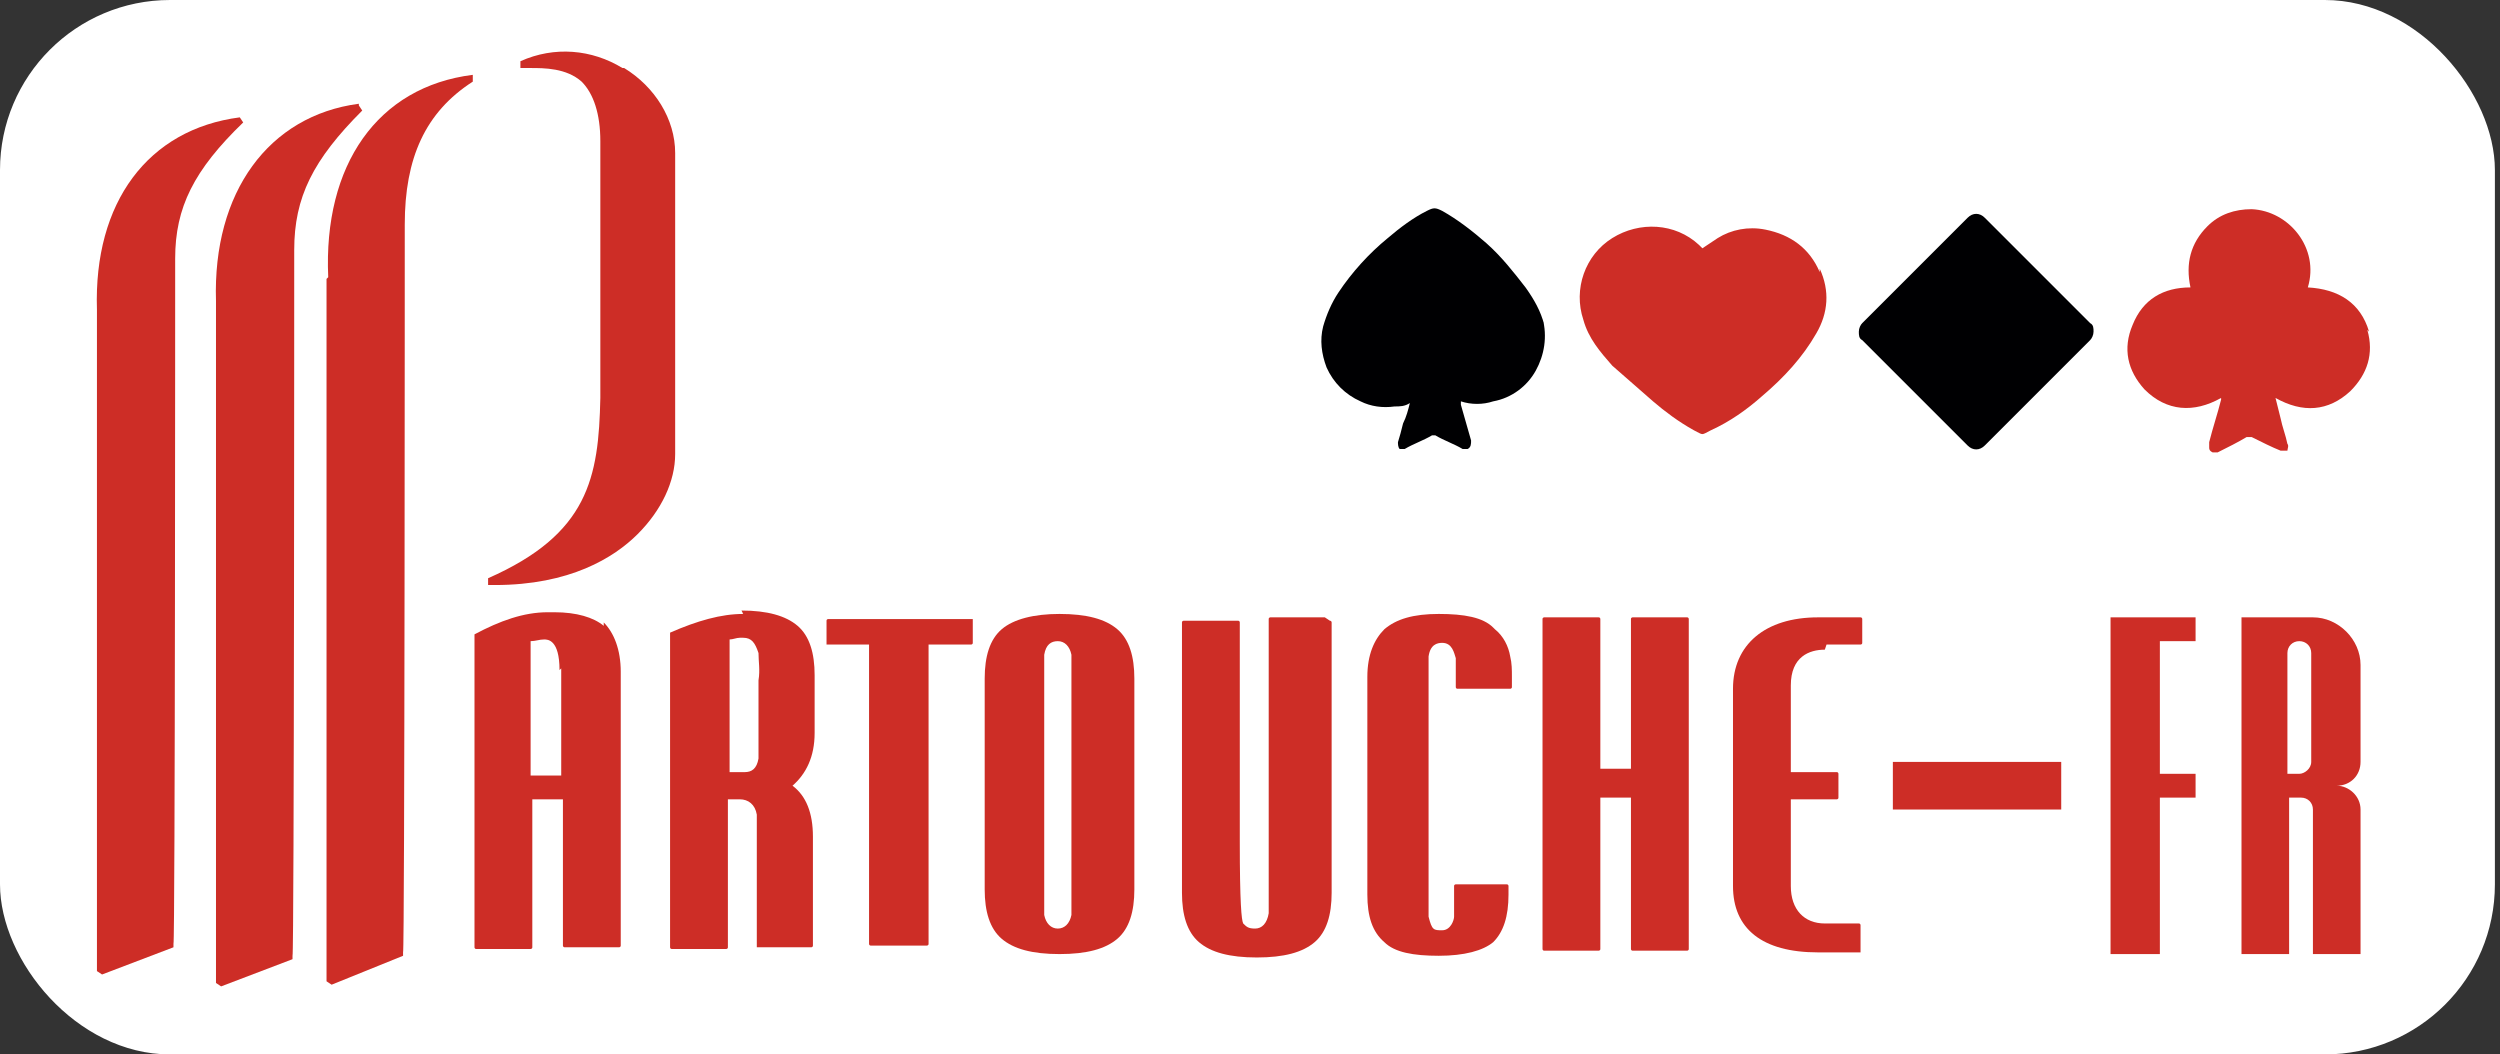
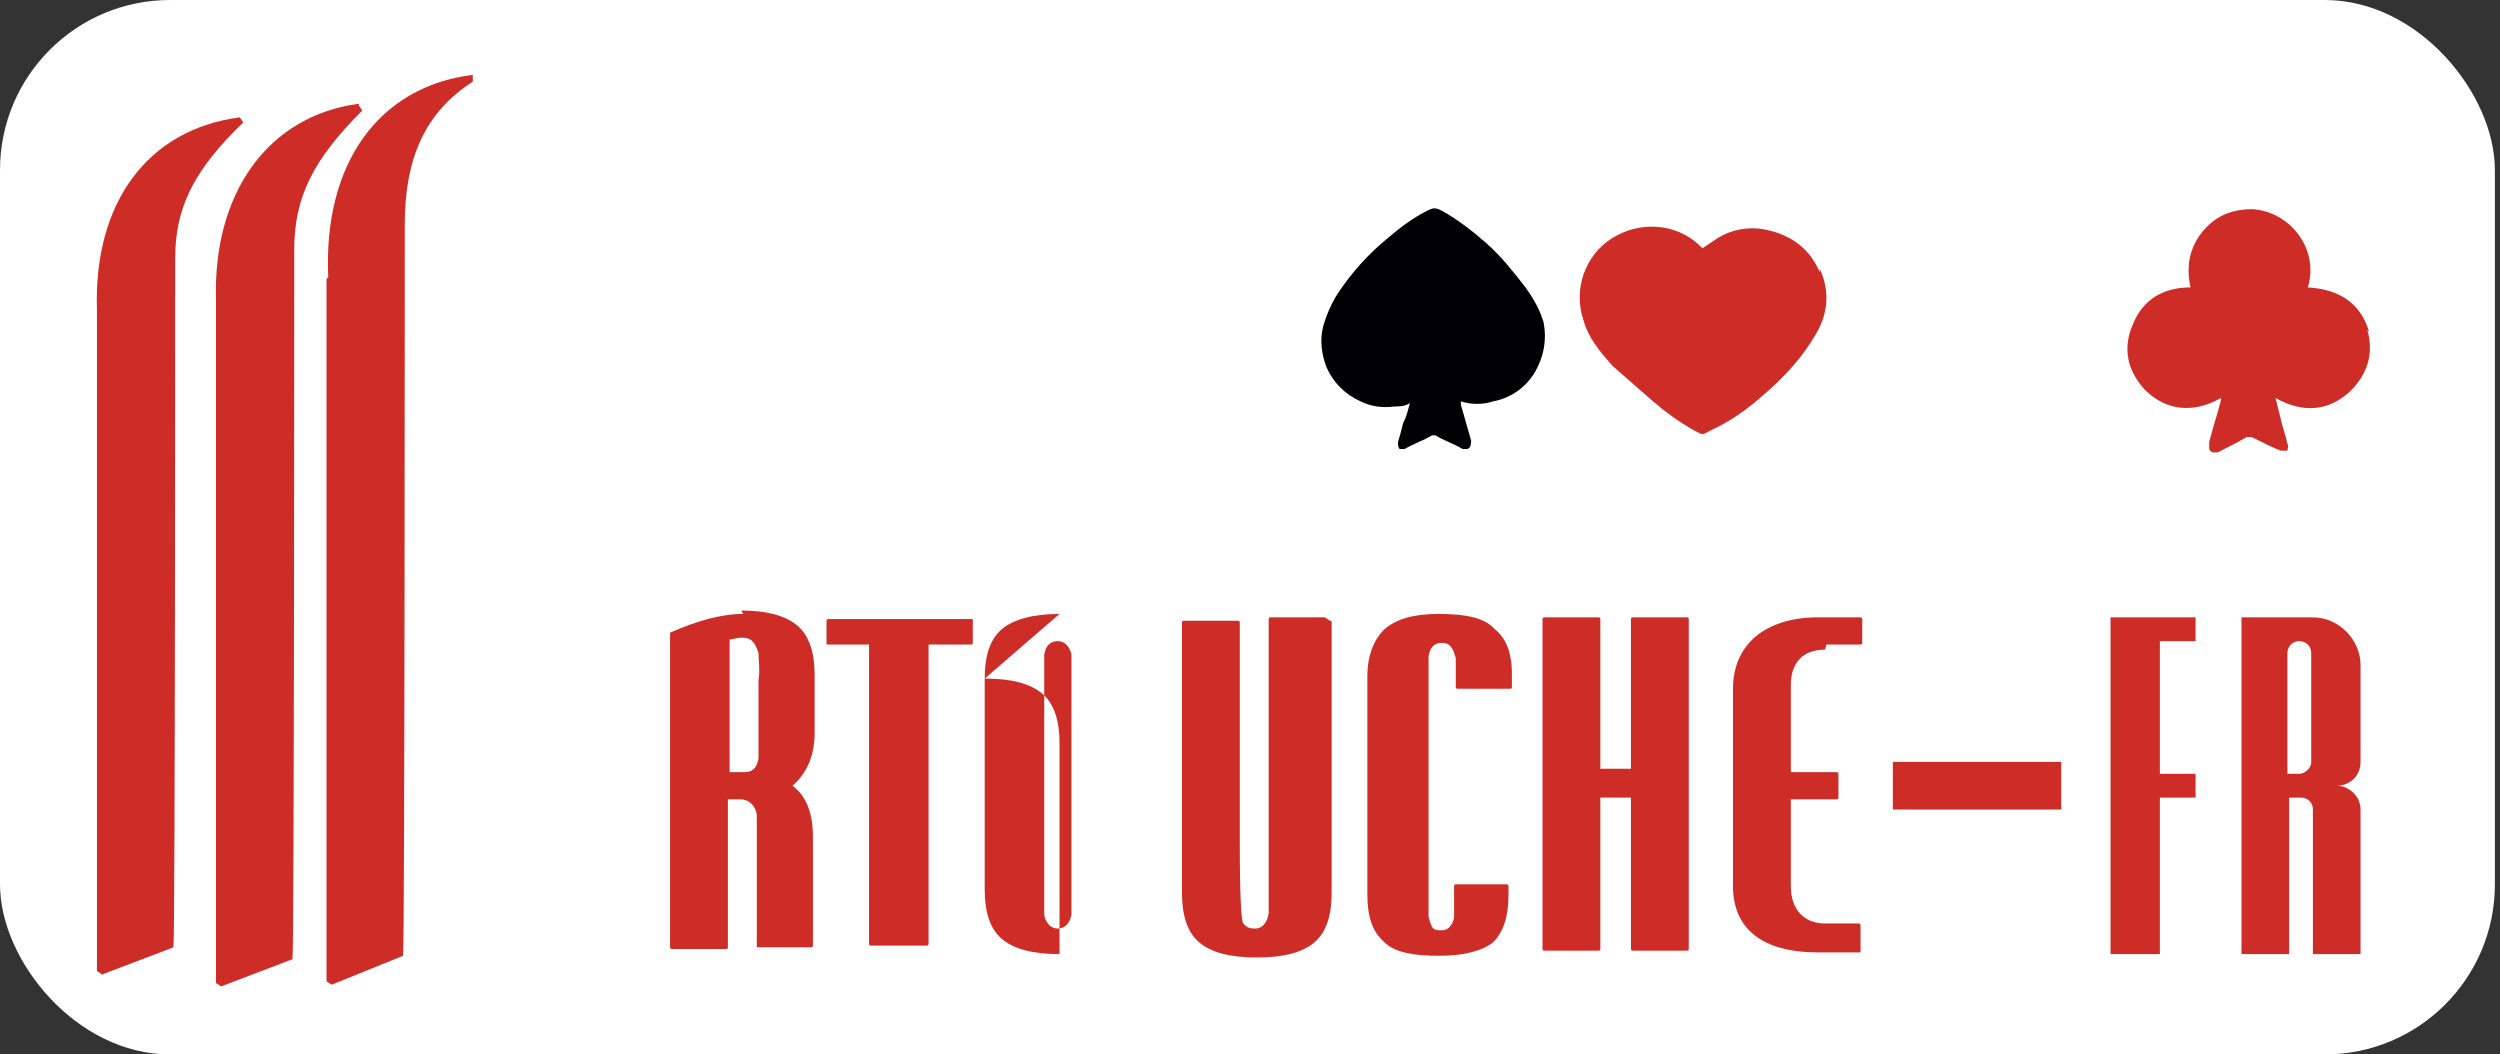
<svg xmlns="http://www.w3.org/2000/svg" id="_Шар_1" data-name="Шар 1" version="1.1" viewBox="0 0 147 62">
  <rect x="0" y="0" width="147" height="62" fill="#333333" stroke="none" />
  <defs>
    <style>
      .cls-1 {
        fill: #cd2d26;
      }

      .cls-1, .cls-2, .cls-3 {
        stroke-width: 0px;
      }

      .cls-2 {
        fill: #000002;
      }

      .cls-3 {
        fill: #fff;
      }
    </style>
  </defs>
  <rect class="cls-3" x="0" width="146.7" height="62" rx="10" ry="10" />
  <g id="Logos">
    <g id="Logos_Online_fond-blanc" data-name="Logos/Online/fond-blanc">
      <g id="logo">
-         <path id="Shape" class="cls-1" d="M35.5,36.8c-.6-.5-1.6-.8-2.9-.8s-.3,0-.4,0c-1.4,0-2.8.5-4.3,1.3,0,0,0,0,0,.1v18.3c0,0,0,.1.1.1h3.2c0,0,.1,0,.1-.1v-8.7h1.8v8.6c0,0,0,.1.1.1h3.2c0,0,.1,0,.1-.1v-16.1c0-1.3-.4-2.3-1-2.9ZM33,39.3v6.3h-1.8v-7.9c.3,0,.5-.1.8-.1h0c.2,0,.9,0,.9,1.8h0Z" />
-         <path id="Shape-2" data-name="Shape" class="cls-1" d="M62.3,36.1c-1.5,0-2.7.3-3.4.9-.7.6-1,1.6-1,2.9v12.4c0,1.3.3,2.3,1,2.9.7.6,1.8.9,3.4.9s2.7-.3,3.4-.9,1-1.6,1-2.9v-12.4c0-1.3-.3-2.3-1-2.9-.7-.6-1.8-.9-3.4-.9ZM61.4,40c0-1,0-1.4,0-1.5.1-.6.4-.8.8-.8s.7.3.8.8c0,.1,0,.5,0,1.5v12.3c0,1.1,0,1.4,0,1.5-.1.5-.4.8-.8.8s-.7-.3-.8-.8c0-.5,0-1,0-1.5v-12.2Z" />
+         <path id="Shape-2" data-name="Shape" class="cls-1" d="M62.3,36.1c-1.5,0-2.7.3-3.4.9-.7.6-1,1.6-1,2.9v12.4c0,1.3.3,2.3,1,2.9.7.6,1.8.9,3.4.9v-12.4c0-1.3-.3-2.3-1-2.9-.7-.6-1.8-.9-3.4-.9ZM61.4,40c0-1,0-1.4,0-1.5.1-.6.4-.8.8-.8s.7.3.8.8c0,.1,0,.5,0,1.5v12.3c0,1.1,0,1.4,0,1.5-.1.5-.4.8-.8.8s-.7-.3-.8-.8c0-.5,0-1,0-1.5v-12.2Z" />
        <path id="Path" class="cls-1" d="M77.9,36.3h-3.2c0,0-.1,0-.1.1v15.7c0,1.2,0,1.5,0,1.6-.1.6-.4.9-.8.9s-.5-.1-.7-.3c-.1-.2-.2-1.2-.2-4.8v-12.9c0,0,0-.1-.1-.1h-3.2c0,0-.1,0-.1.1v15.9c0,1.3.3,2.3,1,2.9.7.6,1.8.9,3.4.9s2.7-.3,3.4-.9c.7-.6,1-1.6,1-2.9v-15.9c0,0,0-.1-.1-.1Z" />
        <path id="Path-2" data-name="Path" class="cls-1" d="M99.2,36.3h-3.2c0,0-.1,0-.1.1v8.8h-1.8v-8.8c0,0,0-.1-.1-.1h-3.2c0,0-.1,0-.1.1v19.4c0,0,0,.1.1.1h3.2c0,0,.1,0,.1-.1v-8.9h1.8v8.9c0,0,0,.1.1.1h3.2c0,0,.1,0,.1-.1v-19.4c0,0,0-.1-.1-.1Z" />
        <path id="Shape-3" data-name="Shape" class="cls-1" d="M43.7,36.1c-1.3,0-2.7.4-4.3,1.1,0,0,0,0,0,.1v18.4c0,0,0,.1.1.1h3.2c0,0,.1,0,.1-.1v-8.7h.7c.5,0,.9.3,1,.9,0,.2,0,.8,0,1.6v6.2s0,0,0,0c0,0,0,0,0,0h3.2c0,0,.1,0,.1-.1v-6.4c0-1.4-.4-2.4-1.2-3,.8-.7,1.3-1.7,1.3-3.1v-3.4c0-1.3-.3-2.3-1-2.9-.7-.6-1.8-.9-3.3-.9ZM44.6,40v3.1c0,.9,0,1.4,0,1.5-.1.6-.4.8-.8.8h-.9v-7.8c.2,0,.4-.1.6-.1,0,0,.1,0,.2,0,.5,0,.7.3.9.9,0,.5.1,1,0,1.6h0Z" />
        <path id="Path-3" data-name="Path" class="cls-1" d="M107.4,37.9h2c0,0,.1,0,.1-.1v-1.4c0,0,0-.1-.1-.1h-2.5c-3.1,0-5,1.6-5,4.2v11.6c0,2.5,1.7,3.9,5,3.9h2.5s0,0,0,0c0,0,0,0,0,0v-1.6c0,0,0-.1-.1-.1h-2c-1.2,0-2-.8-2-2.2v-5.1h2.7c0,0,.1,0,.1-.1v-1.4c0,0,0-.1-.1-.1h-2.7v-5.1c0-1.7,1.1-2.1,2-2.1Z" />
        <path id="Path-4" data-name="Path" class="cls-1" d="M57.2,36.4h-8.5c0,0-.1,0-.1.1v1.4s0,0,0,0c0,0,0,0,0,0h2.5s0,17.6,0,17.6c0,0,0,.1.1.1h3.3c0,0,.1,0,.1-.1v-17.6h2.5c0,0,.1,0,.1-.1v-1.4s0,0,0,0c0,0,0,0,0,0Z" />
        <path id="Path-5" data-name="Path" class="cls-1" d="M87.8,36.9c-.6-.6-1.7-.8-3.2-.8s-2.5.3-3.2.9c-.6.6-1,1.5-1,2.8v12.8c0,1.3.3,2.2,1,2.8.6.6,1.7.8,3.2.8s2.6-.3,3.2-.8c.6-.6.9-1.5.9-2.8v-.5c0,0,0-.1-.1-.1h-3c0,0-.1,0-.1.1,0,.5,0,1.3,0,1.8,0,.2-.2.8-.7.8s-.6,0-.8-.8c0-.1,0-.5,0-1.5v-12.3c0-1,0-1.4,0-1.5.1-.7.5-.8.8-.8.6,0,.7.6.8.9,0,.5,0,1.2,0,1.7,0,0,0,.1.1.1h3.1c0,0,.1,0,.1-.1v-.6c0-.4,0-.8-.1-1.2-.1-.6-.4-1.2-.9-1.6Z" />
        <path id="Path-6" data-name="Path" class="cls-1" d="M14.3,7.2l-.2-.3c-5.4.7-8.6,5-8.4,11.3v38.9l.3.2,4.2-1.6v-.2c.1,0,.1-40.3.1-40.3,0-3,1.1-5.2,4-8Z" />
        <path id="Path-7" data-name="Path" class="cls-1" d="M21.1,6.1c-5.3.7-8.6,5.2-8.4,11.6v40.1l.3.2,4.2-1.6v-.2c.1,0,.1-41.5.1-41.5,0-3.1,1.1-5.3,4-8.2l-.2-.3Z" />
-         <path id="Path-8" data-name="Path" class="cls-1" d="M36.6,4c-1.8-1.1-4-1.3-6-.4v.4c.2,0,.4,0,.6,0,.8,0,2.1,0,3,.8.7.7,1.1,1.9,1.1,3.5v15.1c-.1,4.7-.7,8-6.6,10.6v.4h.4c4.4,0,7-1.6,8.4-3s2.2-3.1,2.2-4.7V9c0-2-1.2-3.9-3-5Z" />
        <path id="Path-9" data-name="Path" class="cls-1" d="M19.2,16.4v41.3l.3.2,4.2-1.7v-.2c.1,0,.1-42.8.1-42.8,0-3.9,1.2-6.6,4-8.4v-.4c-5.6.7-8.8,5.3-8.5,11.9Z" />
        <path id="Path-10" data-name="Path" class="cls-1" d="M139.3,19.5c-.5-1.7-1.8-2.5-3.6-2.6.7-2.3-1.1-4.5-3.3-4.6-1,0-1.9.3-2.6,1-1,1-1.3,2.2-1,3.6-1.6,0-2.8.7-3.4,2.2-.6,1.4-.3,2.7.7,3.8,1.3,1.3,2.9,1.4,4.5.5,0,0,0,0,0,.1-.2.8-.5,1.7-.7,2.5,0,0,0,.2,0,.3,0,.1,0,.2.2.3,0,0,.2,0,.3,0,.6-.3,1.2-.6,1.7-.9,0,0,.2,0,.3,0,.6.3,1.2.6,1.7.8.1,0,.3,0,.4,0,0-.1.1-.3,0-.4-.1-.5-.3-1-.4-1.5-.1-.4-.2-.8-.3-1.2,1.6.9,3.1.8,4.4-.4,1-1,1.4-2.2,1-3.6Z" />
        <path id="Path-11" data-name="Path" class="cls-2" d="M90.8,19.1c-.2-.8-.6-1.5-1.1-2.2-.7-.9-1.4-1.8-2.3-2.6-.8-.7-1.7-1.4-2.6-1.9-.4-.2-.5-.2-.9,0-.8.4-1.6,1-2.3,1.6-1.1.9-2.1,2-2.9,3.2-.4.6-.7,1.3-.9,2-.2.8-.1,1.6.2,2.4.4.9,1.1,1.6,2,2,.6.3,1.3.4,2,.3.3,0,.6,0,.9-.2-.1.4-.2.8-.4,1.2-.1.4-.2.8-.3,1.1,0,.1,0,.3.1.4.1,0,.2,0,.3,0,.5-.3,1.1-.5,1.6-.8,0,0,.1,0,.2,0,.5.3,1.1.5,1.6.8,0,0,.2,0,.3,0,.2-.1.2-.3.2-.5-.2-.7-.4-1.4-.6-2.1,0,0,0,0,0-.2h0s0,0,0,0c.6.2,1.3.2,1.9,0,1.1-.2,2-.9,2.5-1.8s.7-2,.4-3.1h0Z" />
        <path id="Path-12" data-name="Path" class="cls-1" d="M107,16c-.6-1.4-1.7-2.2-3.2-2.5-1-.2-2,0-2.8.5-.3.2-.6.4-.9.6h0l-.2-.2c-1.4-1.3-3.5-1.4-5.1-.4-1.6,1-2.3,3-1.7,4.8.3,1.1,1,1.9,1.7,2.7.8.7,1.6,1.4,2.4,2.1.7.6,1.5,1.2,2.4,1.7.6.3.4.3,1,0,1.1-.5,2.1-1.2,3-2,1.3-1.1,2.4-2.3,3.2-3.7.7-1.2.8-2.5.2-3.8Z" />
-         <path id="Path-13" data-name="Path" class="cls-2" d="M115.7,26.2c.3.3.7.3,1,0l6.2-6.2c.1-.1.2-.3.2-.5s0-.4-.2-.5l-6.2-6.2c-.3-.3-.7-.3-1,0l-6.2,6.2c-.1.1-.2.3-.2.5s0,.4.2.5l6.2,6.2Z" />
      </g>
    </g>
  </g>
  <g>
    <path class="cls-1" d="M111.3,47.6v-2.8h9.9v2.8h-9.9Z" />
    <path class="cls-1" d="M129.1,36.3v1.4h-2.1v7.8h2.1v1.4h-2.1v9.2h-2.9v-19.8h5Z" />
    <path class="cls-1" d="M131.7,36.3h4.3c1.5,0,2.8,1.3,2.8,2.8v5.7c0,.8-.6,1.4-1.4,1.4.7,0,1.4.6,1.4,1.4v8.5h-2.8v-8.5c0-.4-.3-.7-.7-.7h-.7v9.2h-2.8v-19.8ZM134.5,45.5h.7c.3,0,.7-.3.7-.7v-6.4c0-.4-.3-.7-.7-.7s-.7.3-.7.7v7.1Z" />
  </g>
</svg>